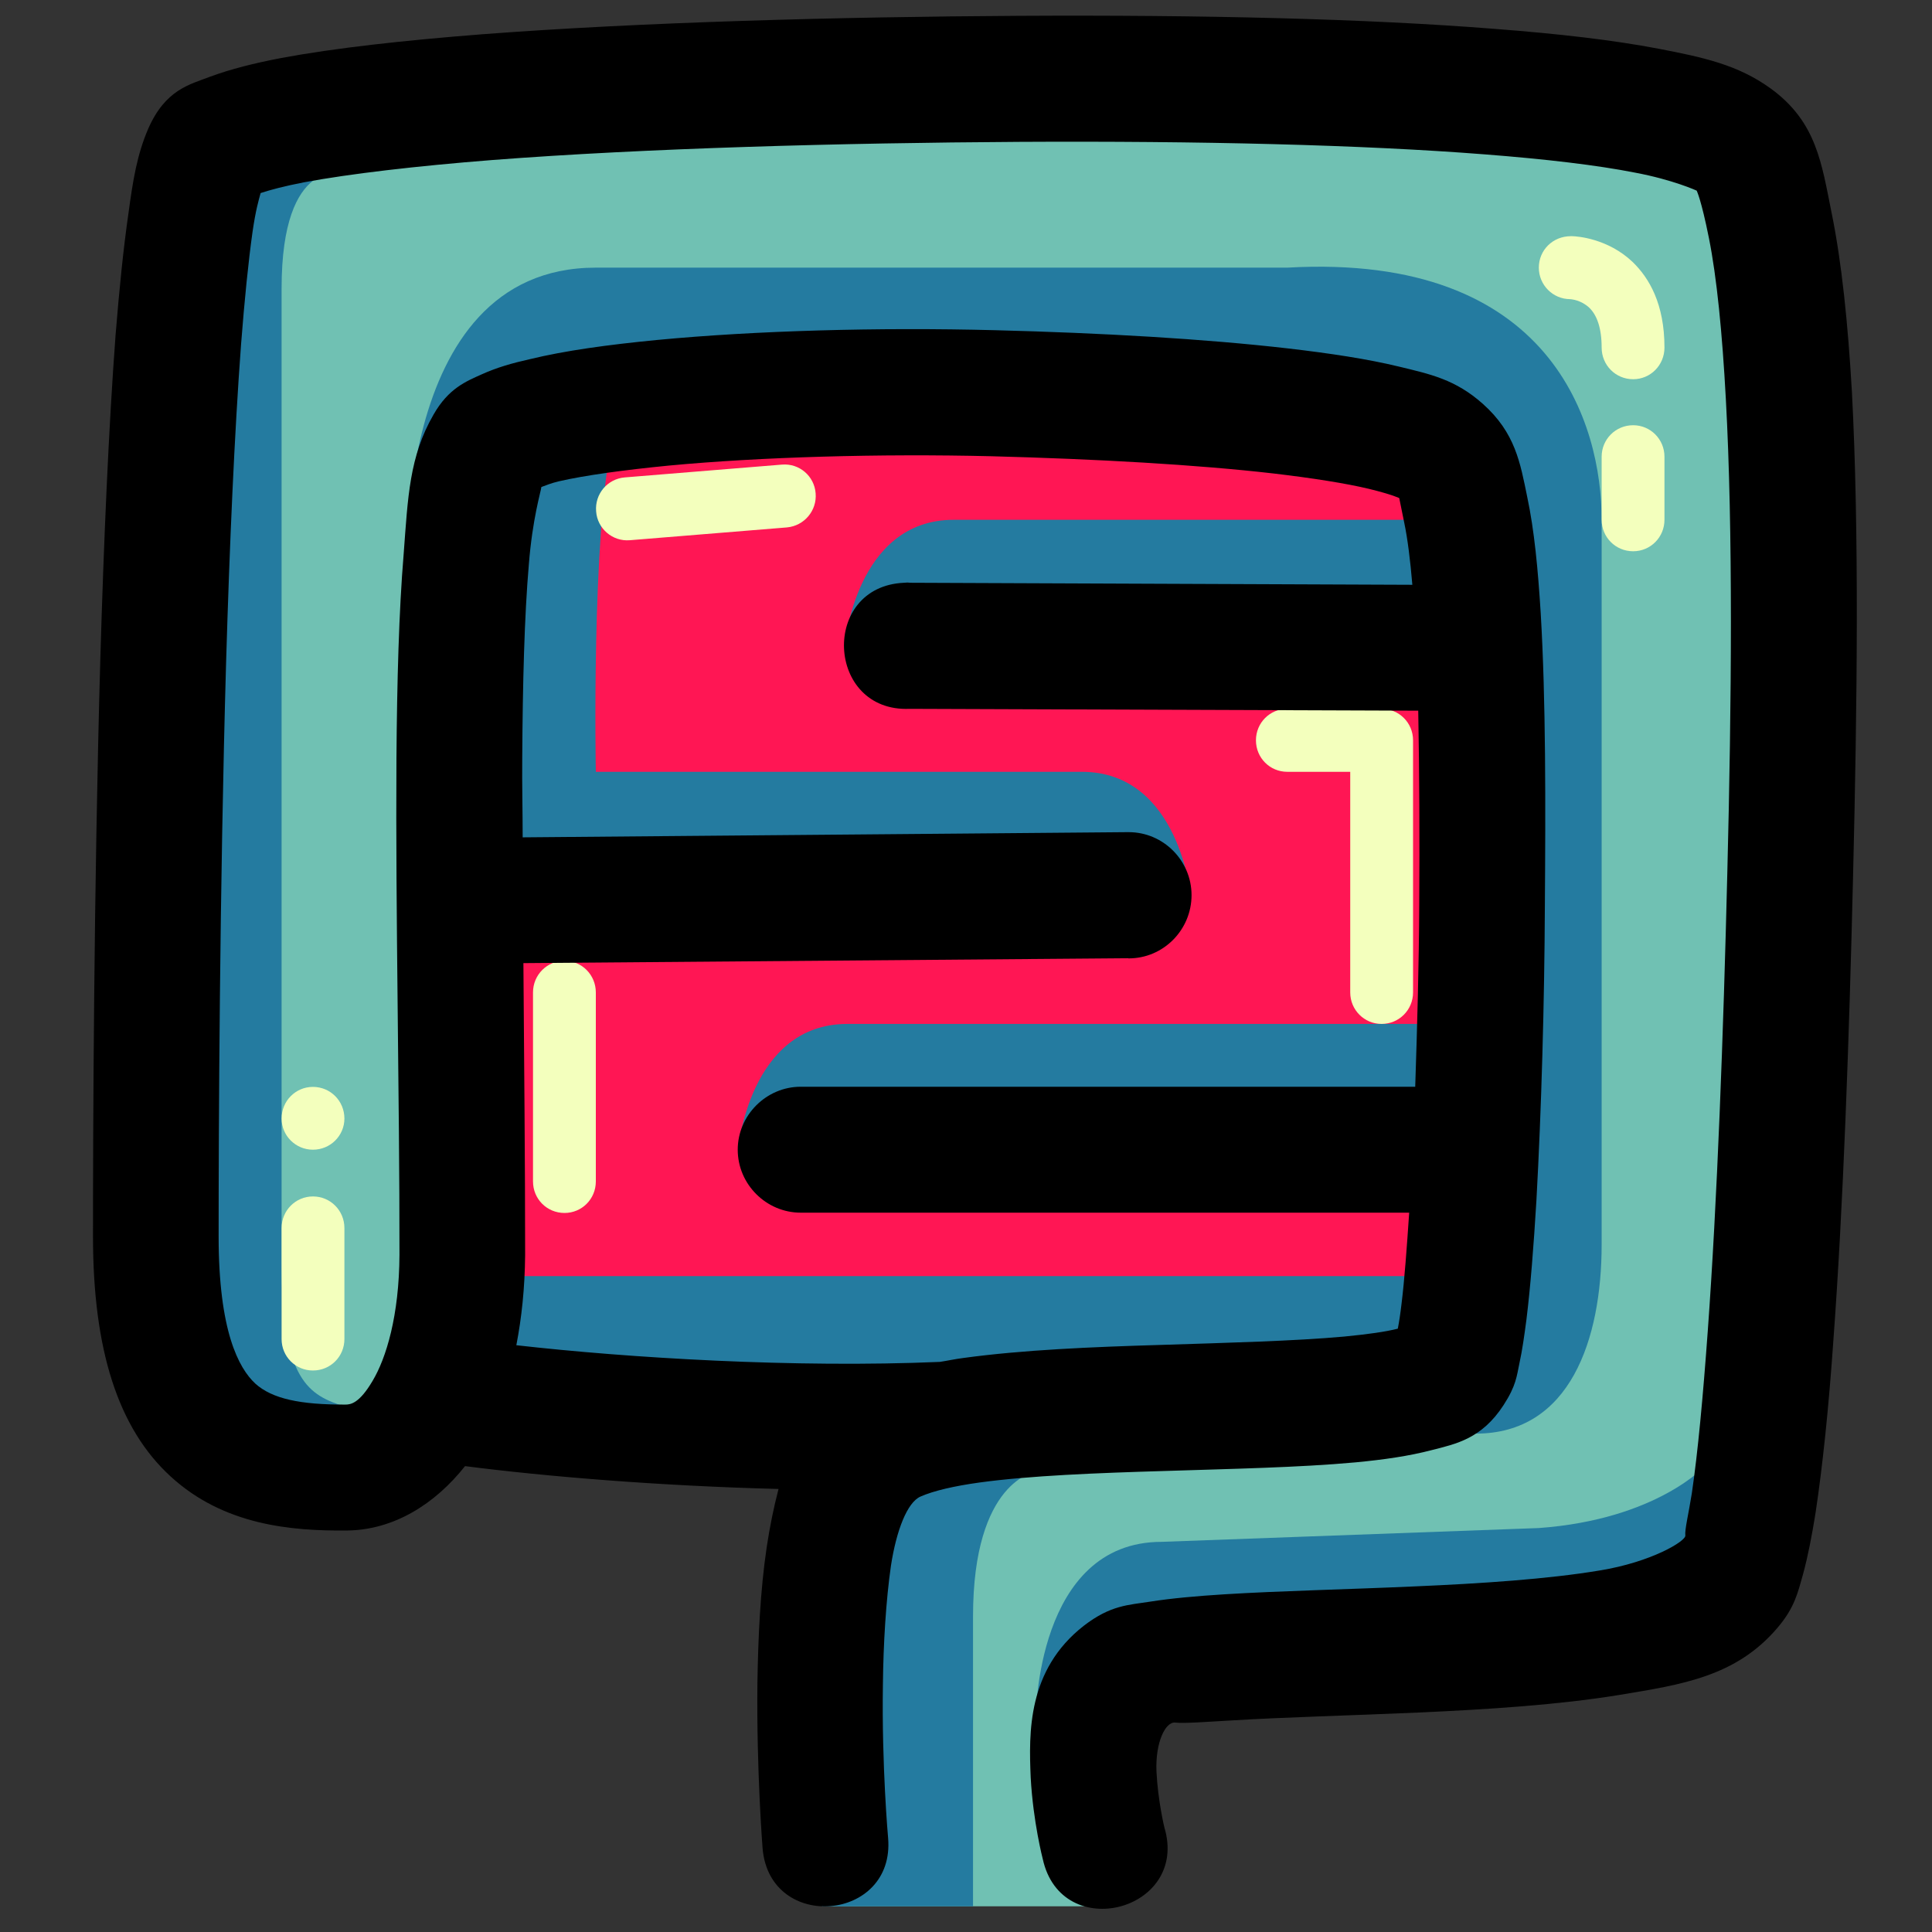
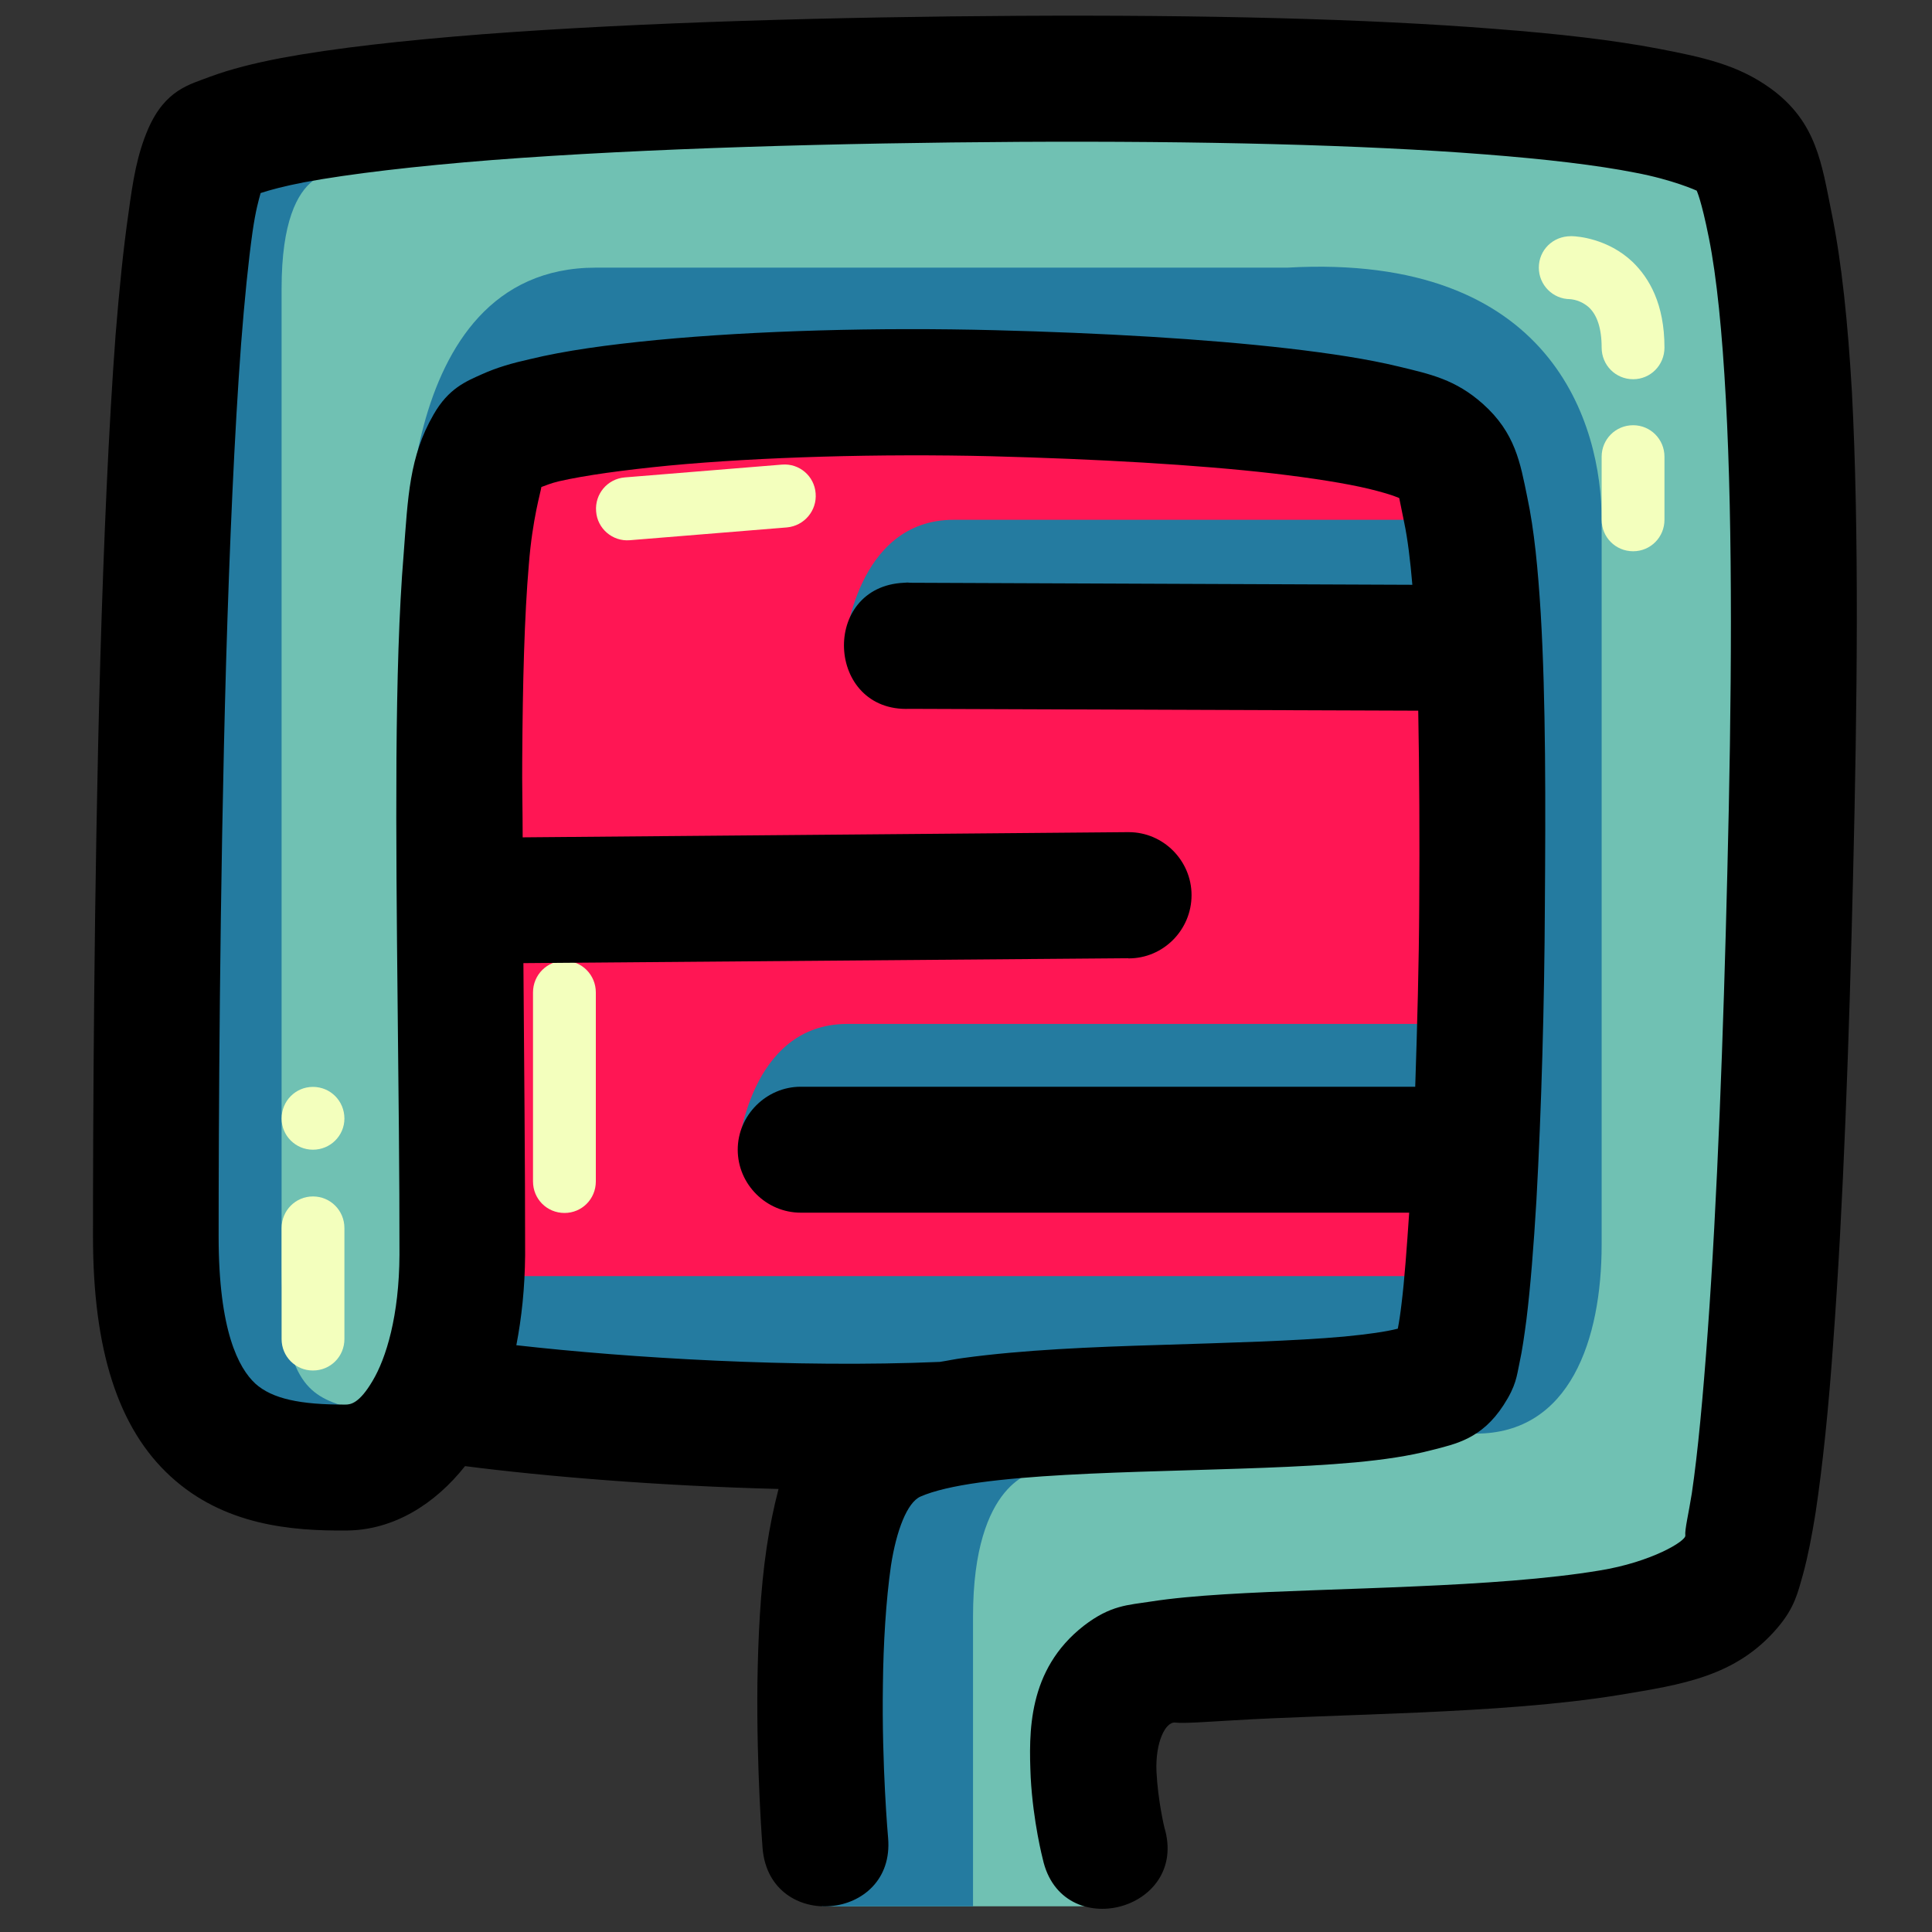
<svg xmlns="http://www.w3.org/2000/svg" width="70" viewBox="0 0 52.5 52.5" height="70" preserveAspectRatio="xMidYMid meet">
  <rect x="0" y="0" width="52.5" height="52.5" fill="#333333" stroke="none" />
  <defs>
    <clipPath id="id1">
      <path d="M 2.527 0 L 50.527 0 L 50.527 52 L 2.527 52 Z M 2.527 0 " clip-rule="nonzero" />
    </clipPath>
  </defs>
  <path fill="#70c1b3" d="M 5.715 4.195 L 4.027 34.094 C 4.027 34.094 4.234 39.812 7.652 39.812 C 11.066 39.812 11.996 38.098 11.996 38.098 L 23.023 39.812 L 22.344 51.801 L 29.859 51.801 C 29.859 51.801 28.148 46.32 31.566 45.637 C 34.98 44.949 45.23 44.949 46.938 43.238 C 48.648 41.523 48.648 19.262 48.648 19.262 C 48.648 19.262 49.41 5.406 46.938 4.195 C 44.469 2.984 33.246 2.137 25.574 2.137 C 17.898 2.137 5.715 4.195 5.715 4.195 " fill-opacity="1" fill-rule="evenodd" />
  <path fill="#ff1654" d="M 12.637 38.168 L 38.918 38.098 C 38.918 38.098 40.105 31.93 40.105 24.398 C 40.105 16.867 38.918 12.41 38.918 12.41 C 38.918 12.41 33.273 10.699 26.441 10.699 C 19.609 10.699 12.777 12.41 12.777 12.41 L 12.637 38.168 " fill-opacity="1" fill-rule="evenodd" />
  <path fill="#247ba0" d="M 12.777 34.676 L 12.777 38.18 L 37.543 38.18 L 40.105 34.676 L 12.777 34.676 " fill-opacity="1" fill-rule="evenodd" />
  <path fill="#247ba0" d="M 20.055 31.25 C 20.055 31.25 20.355 27.824 23.023 27.824 L 40.105 27.824 L 40.105 31.25 L 20.055 31.25 " fill-opacity="1" fill-rule="evenodd" />
-   <path fill="#247ba0" d="M 32.367 24.398 C 32.367 24.398 32.066 20.973 29.398 20.973 L 16.191 20.973 C 16.191 20.973 16.066 14.598 16.641 11.938 C 13.121 11.16 12.262 15.715 12.316 20.973 L 12.316 24.398 L 32.367 24.398 " fill-opacity="1" fill-rule="evenodd" />
  <path fill="#247ba0" d="M 22.953 17.547 C 22.953 17.547 23.246 14.125 25.914 14.125 L 40.105 14.125 L 40.105 17.547 L 22.953 17.547 " fill-opacity="1" fill-rule="evenodd" />
  <path fill="#247ba0" d="M 9.359 4.703 C 9.359 4.703 7.652 4.215 7.652 7.836 L 7.652 34.312 C 7.652 37.539 8.41 37.91 9.359 38.219 C 9.359 38.219 5.941 39.812 5.09 35.531 C 4.234 31.25 5.09 5.559 5.09 5.559 C 6.477 4.023 9.359 4.703 9.359 4.703 " fill-opacity="1" fill-rule="evenodd" />
  <path fill="#247ba0" d="M 11.066 15.836 C 11.066 15.836 10.559 7.273 16.191 7.273 L 34.98 7.273 C 42.203 6.863 43.523 11.555 43.523 14.125 L 43.523 33.816 C 43.523 36.395 42.668 38.957 40.105 38.957 C 40.5 28.086 41.195 14.918 37.543 11.941 L 13.629 11.941 L 12.777 15.836 L 11.066 15.836 " fill-opacity="1" fill-rule="evenodd" />
  <path fill="#247ba0" d="M 22.332 51.801 L 26.441 51.801 L 26.441 43.926 C 26.441 40.215 28.148 39.992 28.148 39.992 C 28.148 39.992 22.492 40.059 22.332 41.867 C 22.172 43.672 22.332 51.801 22.332 51.801 " fill-opacity="1" fill-rule="evenodd" />
-   <path fill="#247ba0" d="M 28.148 46.664 C 28.148 46.664 28.148 41.898 31.566 41.898 L 41.816 41.523 C 45.039 41.289 46.359 39.812 46.359 39.812 C 46.359 39.812 47.258 44.094 45.23 44.094 C 43.203 44.094 31.879 44.949 31.879 44.949 L 29.41 46.664 L 28.148 46.664 " fill-opacity="1" fill-rule="evenodd" />
-   <path fill="#f3ffbd" d="M 36.691 20.973 L 34.98 20.973 C 34.508 20.973 34.129 20.594 34.129 20.117 C 34.129 19.641 34.508 19.262 34.98 19.262 L 37.543 19.262 C 38.02 19.262 38.398 19.641 38.398 20.117 L 38.398 26.969 C 38.398 27.441 38.02 27.824 37.543 27.824 C 37.07 27.824 36.691 27.441 36.691 26.969 L 36.691 20.973 " fill-opacity="1" fill-rule="evenodd" />
  <path fill="#f3ffbd" d="M 14.484 26.969 L 14.484 32.105 C 14.484 32.582 14.863 32.961 15.34 32.961 C 15.812 32.961 16.191 32.582 16.191 32.105 L 16.191 26.969 C 16.191 26.492 15.812 26.109 15.34 26.109 C 14.863 26.109 14.484 26.492 14.484 26.969 " fill-opacity="1" fill-rule="evenodd" />
  <path fill="#f3ffbd" d="M 9.359 36.387 L 9.359 33.371 C 9.359 32.895 8.98 32.512 8.504 32.512 C 8.031 32.512 7.652 32.895 7.652 33.371 L 7.652 36.387 C 7.652 36.863 8.031 37.242 8.504 37.242 C 8.98 37.242 9.359 36.863 9.359 36.387 " fill-opacity="1" fill-rule="evenodd" />
  <path fill="#f3ffbd" d="M 17.113 14.68 L 21.383 14.332 C 21.855 14.289 22.203 13.875 22.164 13.406 C 22.129 12.934 21.719 12.586 21.25 12.625 L 16.98 12.973 C 16.504 13.012 16.16 13.426 16.199 13.895 C 16.23 14.363 16.645 14.719 17.113 14.68 " fill-opacity="1" fill-rule="evenodd" />
  <path fill="#f3ffbd" d="M 8.504 29.535 C 8.98 29.535 9.359 29.918 9.359 30.395 C 9.359 30.859 8.98 31.242 8.504 31.242 C 8.031 31.242 7.652 30.859 7.652 30.395 C 7.652 29.918 8.031 29.535 8.504 29.535 " fill-opacity="1" fill-rule="evenodd" />
  <path fill="#f3ffbd" d="M 42.648 8.129 L 42.668 8.129 C 42.195 8.129 41.816 7.742 41.816 7.273 C 41.816 6.797 42.195 6.418 42.688 6.418 C 42.688 6.418 42.703 6.418 42.723 6.418 C 42.875 6.422 43.695 6.484 44.363 7.117 C 44.816 7.555 45.23 8.258 45.23 9.445 C 45.23 9.922 44.852 10.305 44.379 10.305 C 43.902 10.305 43.523 9.922 43.523 9.445 C 43.523 8.906 43.391 8.559 43.188 8.363 C 42.969 8.156 42.703 8.129 42.648 8.129 " fill-opacity="1" fill-rule="evenodd" />
  <path fill="#f3ffbd" d="M 43.523 12.41 L 43.523 14.125 C 43.523 14.598 43.902 14.98 44.379 14.98 C 44.852 14.98 45.23 14.598 45.23 14.125 L 45.23 12.41 C 45.23 11.938 44.852 11.555 44.379 11.555 C 43.902 11.555 43.523 11.938 43.523 12.41 " fill-opacity="1" fill-rule="evenodd" />
  <g clip-path="url(#id1)">
    <path fill="#000000" d="M 27.676 0.43 C 22.816 0.457 17.426 0.602 13.117 0.93 C 10.969 1.098 9.094 1.305 7.633 1.578 C 6.902 1.719 6.277 1.875 5.715 2.082 C 5.156 2.297 4.496 2.43 4.027 3.5 C 3.723 4.207 3.613 4.891 3.488 5.816 C 3.355 6.738 3.242 7.848 3.141 9.098 C 2.953 11.613 2.82 14.707 2.727 17.875 C 2.547 24.211 2.527 30.84 2.527 33.598 C 2.527 36.66 3.199 38.809 4.641 40.125 C 6.082 41.445 7.91 41.605 9.426 41.59 C 10.707 41.578 11.828 40.863 12.637 39.84 C 14.816 40.121 17.914 40.379 21.156 40.461 C 21.023 40.969 20.918 41.492 20.836 42.031 C 20.656 43.238 20.602 44.52 20.582 45.727 C 20.555 48.133 20.723 50.234 20.723 50.234 C 20.922 52.516 24.332 52.215 24.133 49.941 C 24.133 49.941 23.957 47.988 23.992 45.773 C 24.004 44.668 24.074 43.496 24.211 42.543 C 24.359 41.586 24.652 40.828 25.012 40.668 C 25.375 40.508 25.941 40.379 26.621 40.285 C 27.988 40.098 29.805 40.027 31.625 39.973 C 33.453 39.914 35.301 39.879 36.836 39.738 C 37.605 39.664 38.277 39.57 38.918 39.402 C 39.559 39.238 40.266 39.098 40.859 38.18 C 41.199 37.656 41.215 37.398 41.289 37.043 C 41.367 36.688 41.422 36.293 41.48 35.852 C 41.59 34.961 41.676 33.859 41.75 32.629 C 41.887 30.164 41.969 27.207 41.98 24.625 C 42 21.883 42.008 19.027 41.867 16.66 C 41.793 15.473 41.695 14.418 41.5 13.5 C 41.312 12.586 41.18 11.762 40.293 10.973 C 39.547 10.309 38.867 10.168 38.012 9.961 C 37.156 9.754 36.148 9.602 35.008 9.469 C 32.734 9.207 29.93 9.047 27.043 8.973 C 23.859 8.891 20.527 8.984 17.859 9.238 C 16.527 9.367 15.352 9.527 14.391 9.762 C 13.918 9.867 13.496 9.988 13.082 10.176 C 12.668 10.363 12.188 10.551 11.781 11.266 C 11.121 12.41 11.086 13.5 10.969 15.055 C 10.84 16.613 10.789 18.504 10.773 20.605 C 10.746 24.809 10.859 29.797 10.855 34.094 C 10.848 35.758 10.492 36.91 10.125 37.523 C 9.766 38.133 9.531 38.168 9.387 38.168 C 8.16 38.172 7.398 38.012 6.938 37.598 C 6.484 37.176 5.941 36.164 5.941 33.598 C 5.941 30.859 5.965 24.238 6.145 17.965 C 6.238 14.824 6.371 11.77 6.551 9.352 C 6.645 8.141 6.75 7.098 6.863 6.297 C 6.949 5.707 7.023 5.465 7.082 5.246 C 7.344 5.16 7.719 5.059 8.266 4.953 C 9.5 4.723 11.301 4.512 13.383 4.348 C 17.547 4.027 22.883 3.883 27.684 3.855 C 32.621 3.828 37.016 3.934 40.348 4.195 C 42.008 4.324 43.402 4.488 44.43 4.691 C 45.457 4.883 46.105 5.18 46.105 5.18 C 46.105 5.18 46.227 5.414 46.438 6.469 C 46.652 7.535 46.801 9.051 46.898 10.844 C 47.094 14.426 47.055 19.074 46.938 23.715 C 46.832 28.098 46.664 32.641 46.406 36.18 C 46.277 37.953 46.137 39.477 45.973 40.582 C 45.887 41.129 45.777 41.57 45.797 41.727 C 45.812 41.879 44.871 42.449 43.469 42.676 C 42.07 42.91 40.254 43.031 38.434 43.109 C 36.609 43.191 34.773 43.23 33.266 43.324 C 32.52 43.371 31.848 43.43 31.254 43.523 C 30.66 43.617 30.184 43.613 29.449 44.18 C 27.914 45.379 27.957 47.09 28.008 48.301 C 28.074 49.512 28.336 50.516 28.336 50.516 C 28.844 52.836 32.32 51.926 31.641 49.66 C 31.641 49.66 31.465 48.938 31.426 48.141 C 31.391 47.344 31.672 46.781 31.934 46.809 C 32.191 46.836 32.785 46.789 33.48 46.75 C 34.883 46.664 36.711 46.617 38.578 46.535 C 40.453 46.449 42.363 46.328 44.023 46.055 C 45.691 45.777 47.168 45.566 48.301 44.234 C 48.773 43.68 48.855 43.27 48.996 42.777 C 49.129 42.285 49.234 41.746 49.336 41.109 C 49.527 39.844 49.695 38.238 49.82 36.422 C 50.09 32.773 50.25 28.211 50.355 23.805 C 50.469 19.129 50.523 14.426 50.324 10.656 C 50.215 8.777 50.047 7.133 49.773 5.789 C 49.5 4.441 49.367 3.312 48.113 2.402 C 47.227 1.762 46.293 1.559 45.07 1.324 C 43.844 1.09 42.363 0.918 40.621 0.785 C 37.137 0.508 32.672 0.402 27.676 0.43 Z M 26.949 12.398 C 29.785 12.473 32.512 12.625 34.613 12.867 C 35.668 12.992 36.57 13.133 37.203 13.285 C 37.84 13.441 38.023 13.535 38.023 13.535 C 38.023 13.535 38.031 13.566 38.16 14.211 C 38.25 14.637 38.324 15.234 38.379 15.891 L 24.746 15.836 C 24.688 15.828 24.625 15.828 24.566 15.836 C 22.289 15.938 22.445 19.359 24.719 19.262 L 38.539 19.312 C 38.57 20.992 38.578 22.773 38.566 24.598 C 38.559 26.172 38.512 27.871 38.457 29.531 L 21.758 29.531 C 20.824 29.531 20.047 30.305 20.047 31.242 C 20.047 32.184 20.824 32.953 21.758 32.953 L 38.293 32.953 C 38.23 33.891 38.164 34.793 38.086 35.422 C 38.051 35.719 38.02 35.918 37.984 36.105 C 37.664 36.188 37.164 36.258 36.523 36.32 C 35.188 36.441 33.379 36.488 31.531 36.547 C 29.676 36.602 27.797 36.68 26.176 36.902 C 25.953 36.93 25.746 36.977 25.539 37.008 C 21.598 37.176 17.094 36.902 14.031 36.555 C 14.176 35.805 14.262 34.996 14.27 34.105 C 14.27 31.535 14.242 28.867 14.223 26.172 L 30.652 26.039 C 30.66 26.043 30.664 26.043 30.672 26.043 C 31.613 26.043 32.379 25.27 32.379 24.324 C 32.379 23.387 31.613 22.613 30.672 22.613 C 30.66 22.613 30.637 22.613 30.617 22.613 L 14.203 22.754 C 14.203 22.07 14.184 21.281 14.191 20.633 C 14.203 18.57 14.25 16.73 14.371 15.336 C 14.469 14.09 14.699 13.355 14.711 13.234 C 14.836 13.191 14.957 13.133 15.191 13.078 C 15.887 12.918 16.938 12.773 18.172 12.652 C 20.656 12.418 23.898 12.324 26.949 12.398 " fill-opacity="1" fill-rule="evenodd" />
  </g>
</svg>